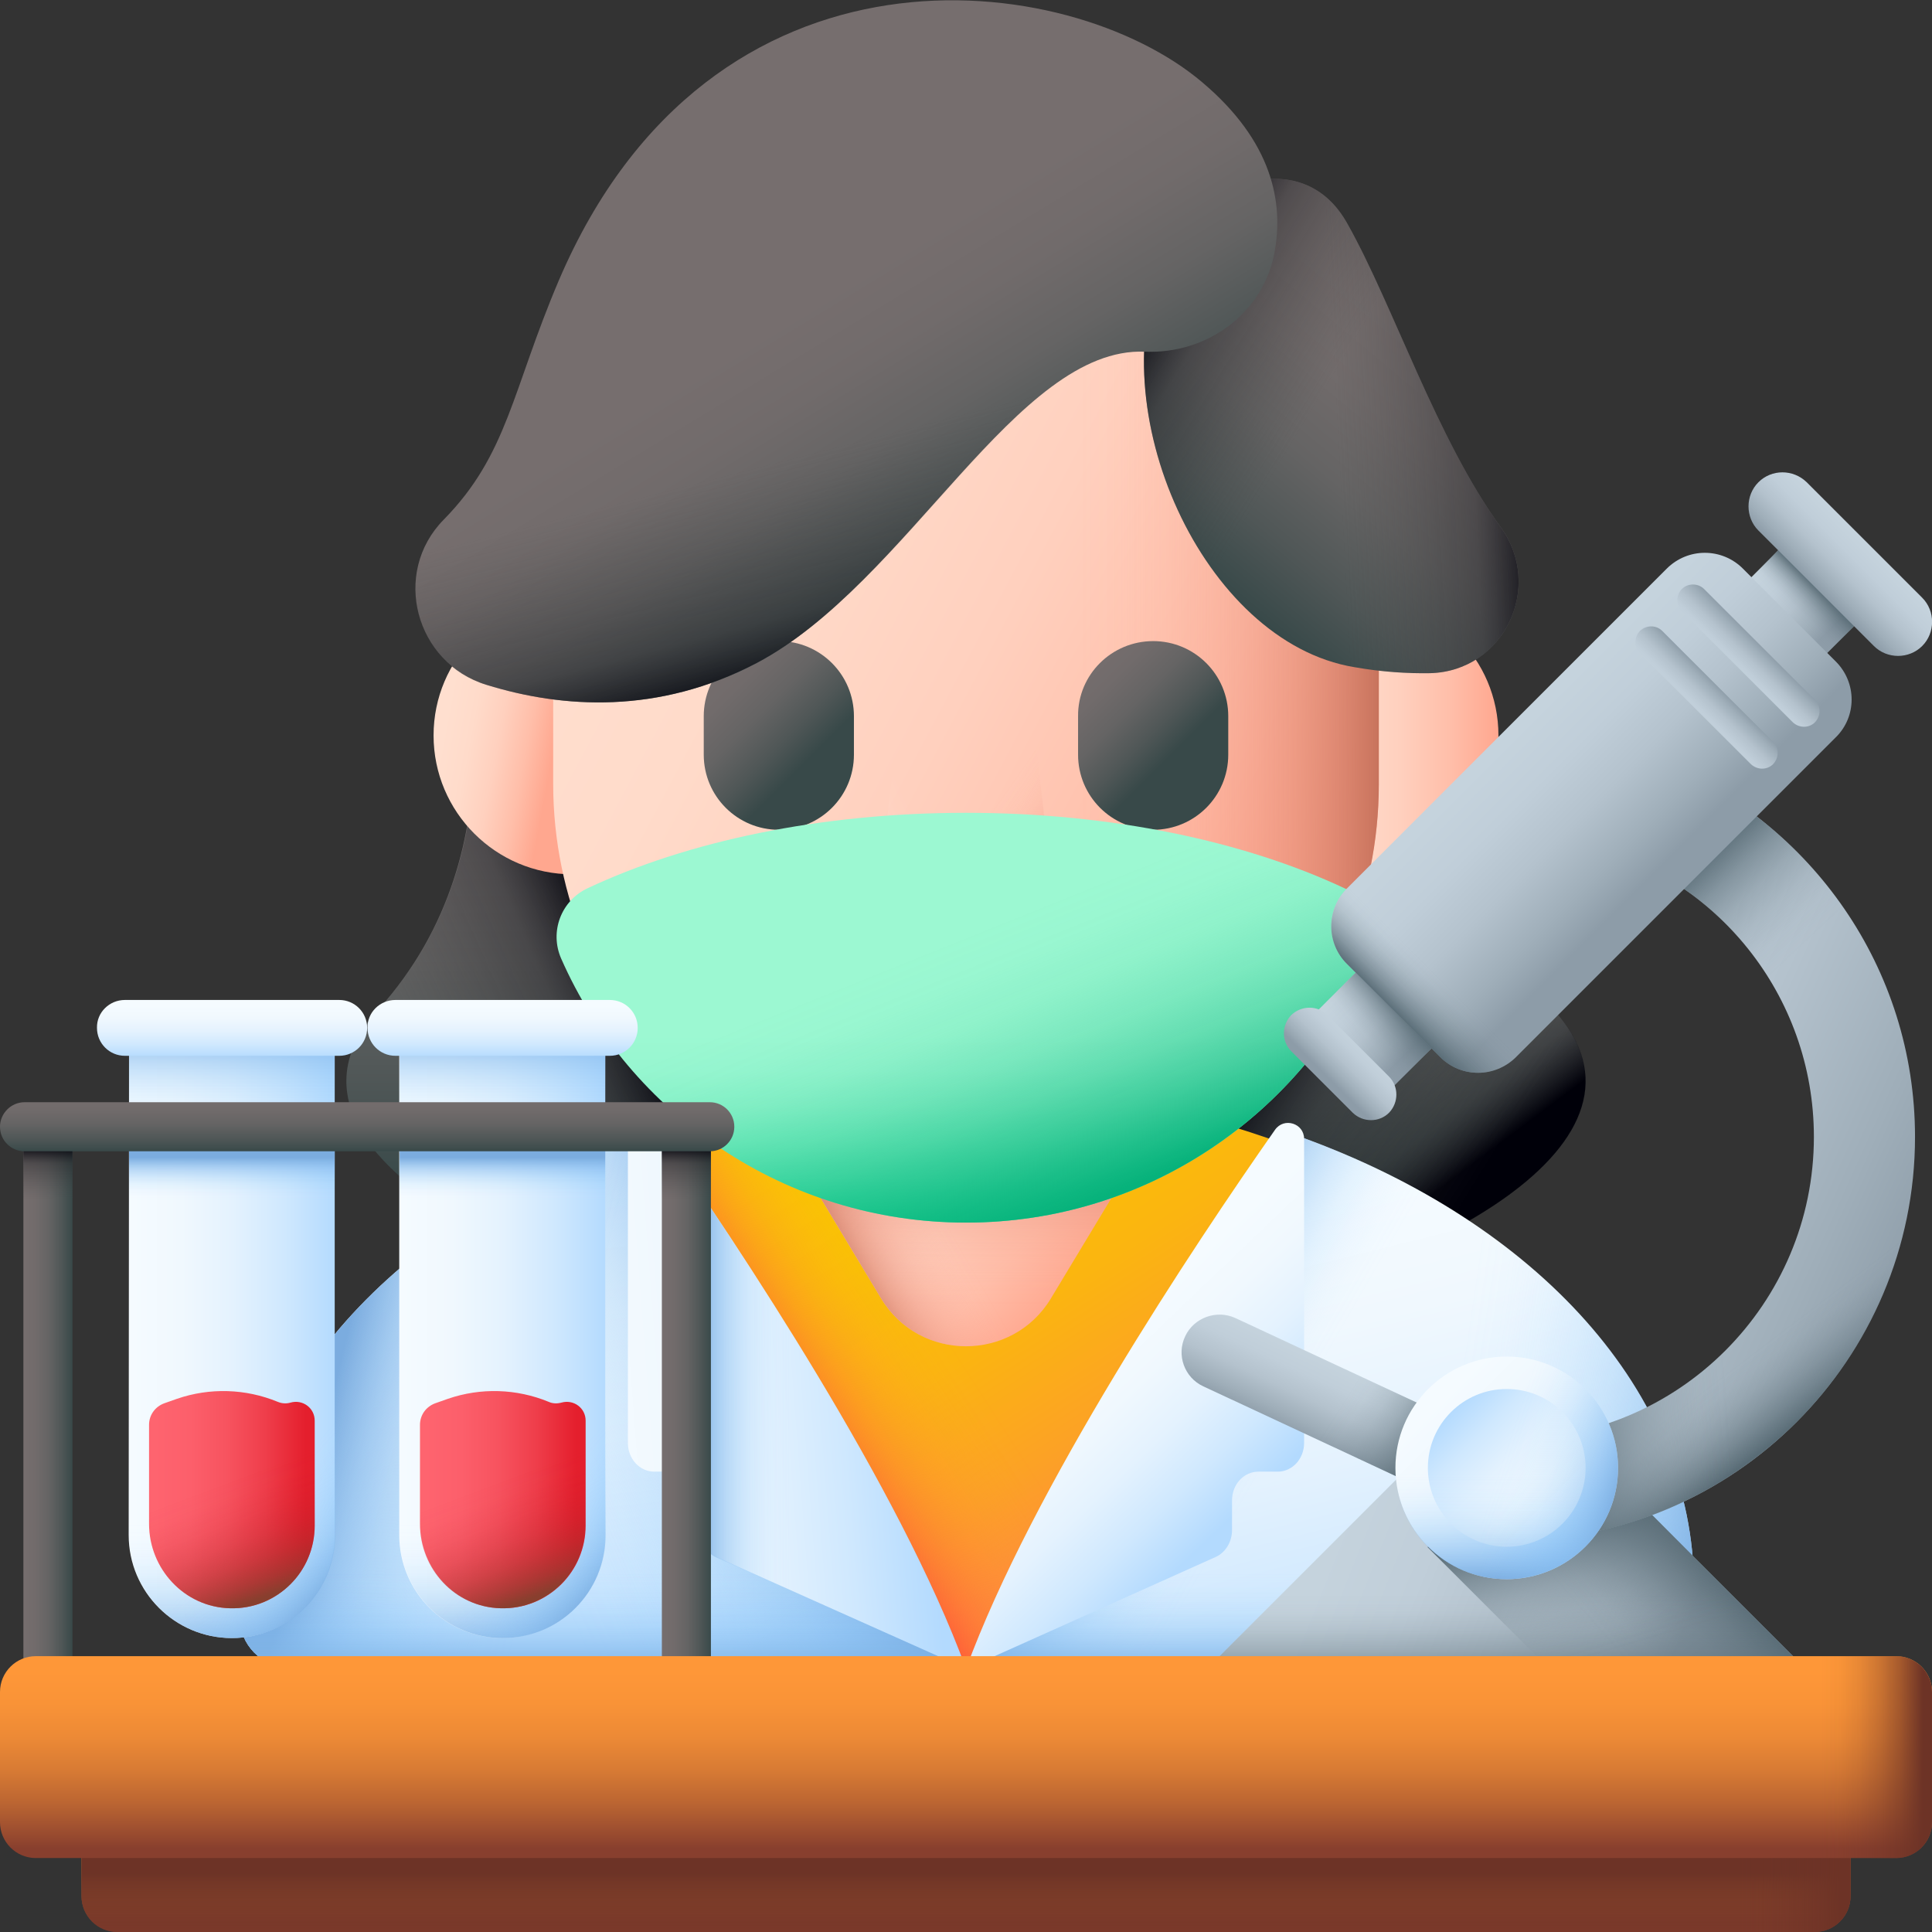
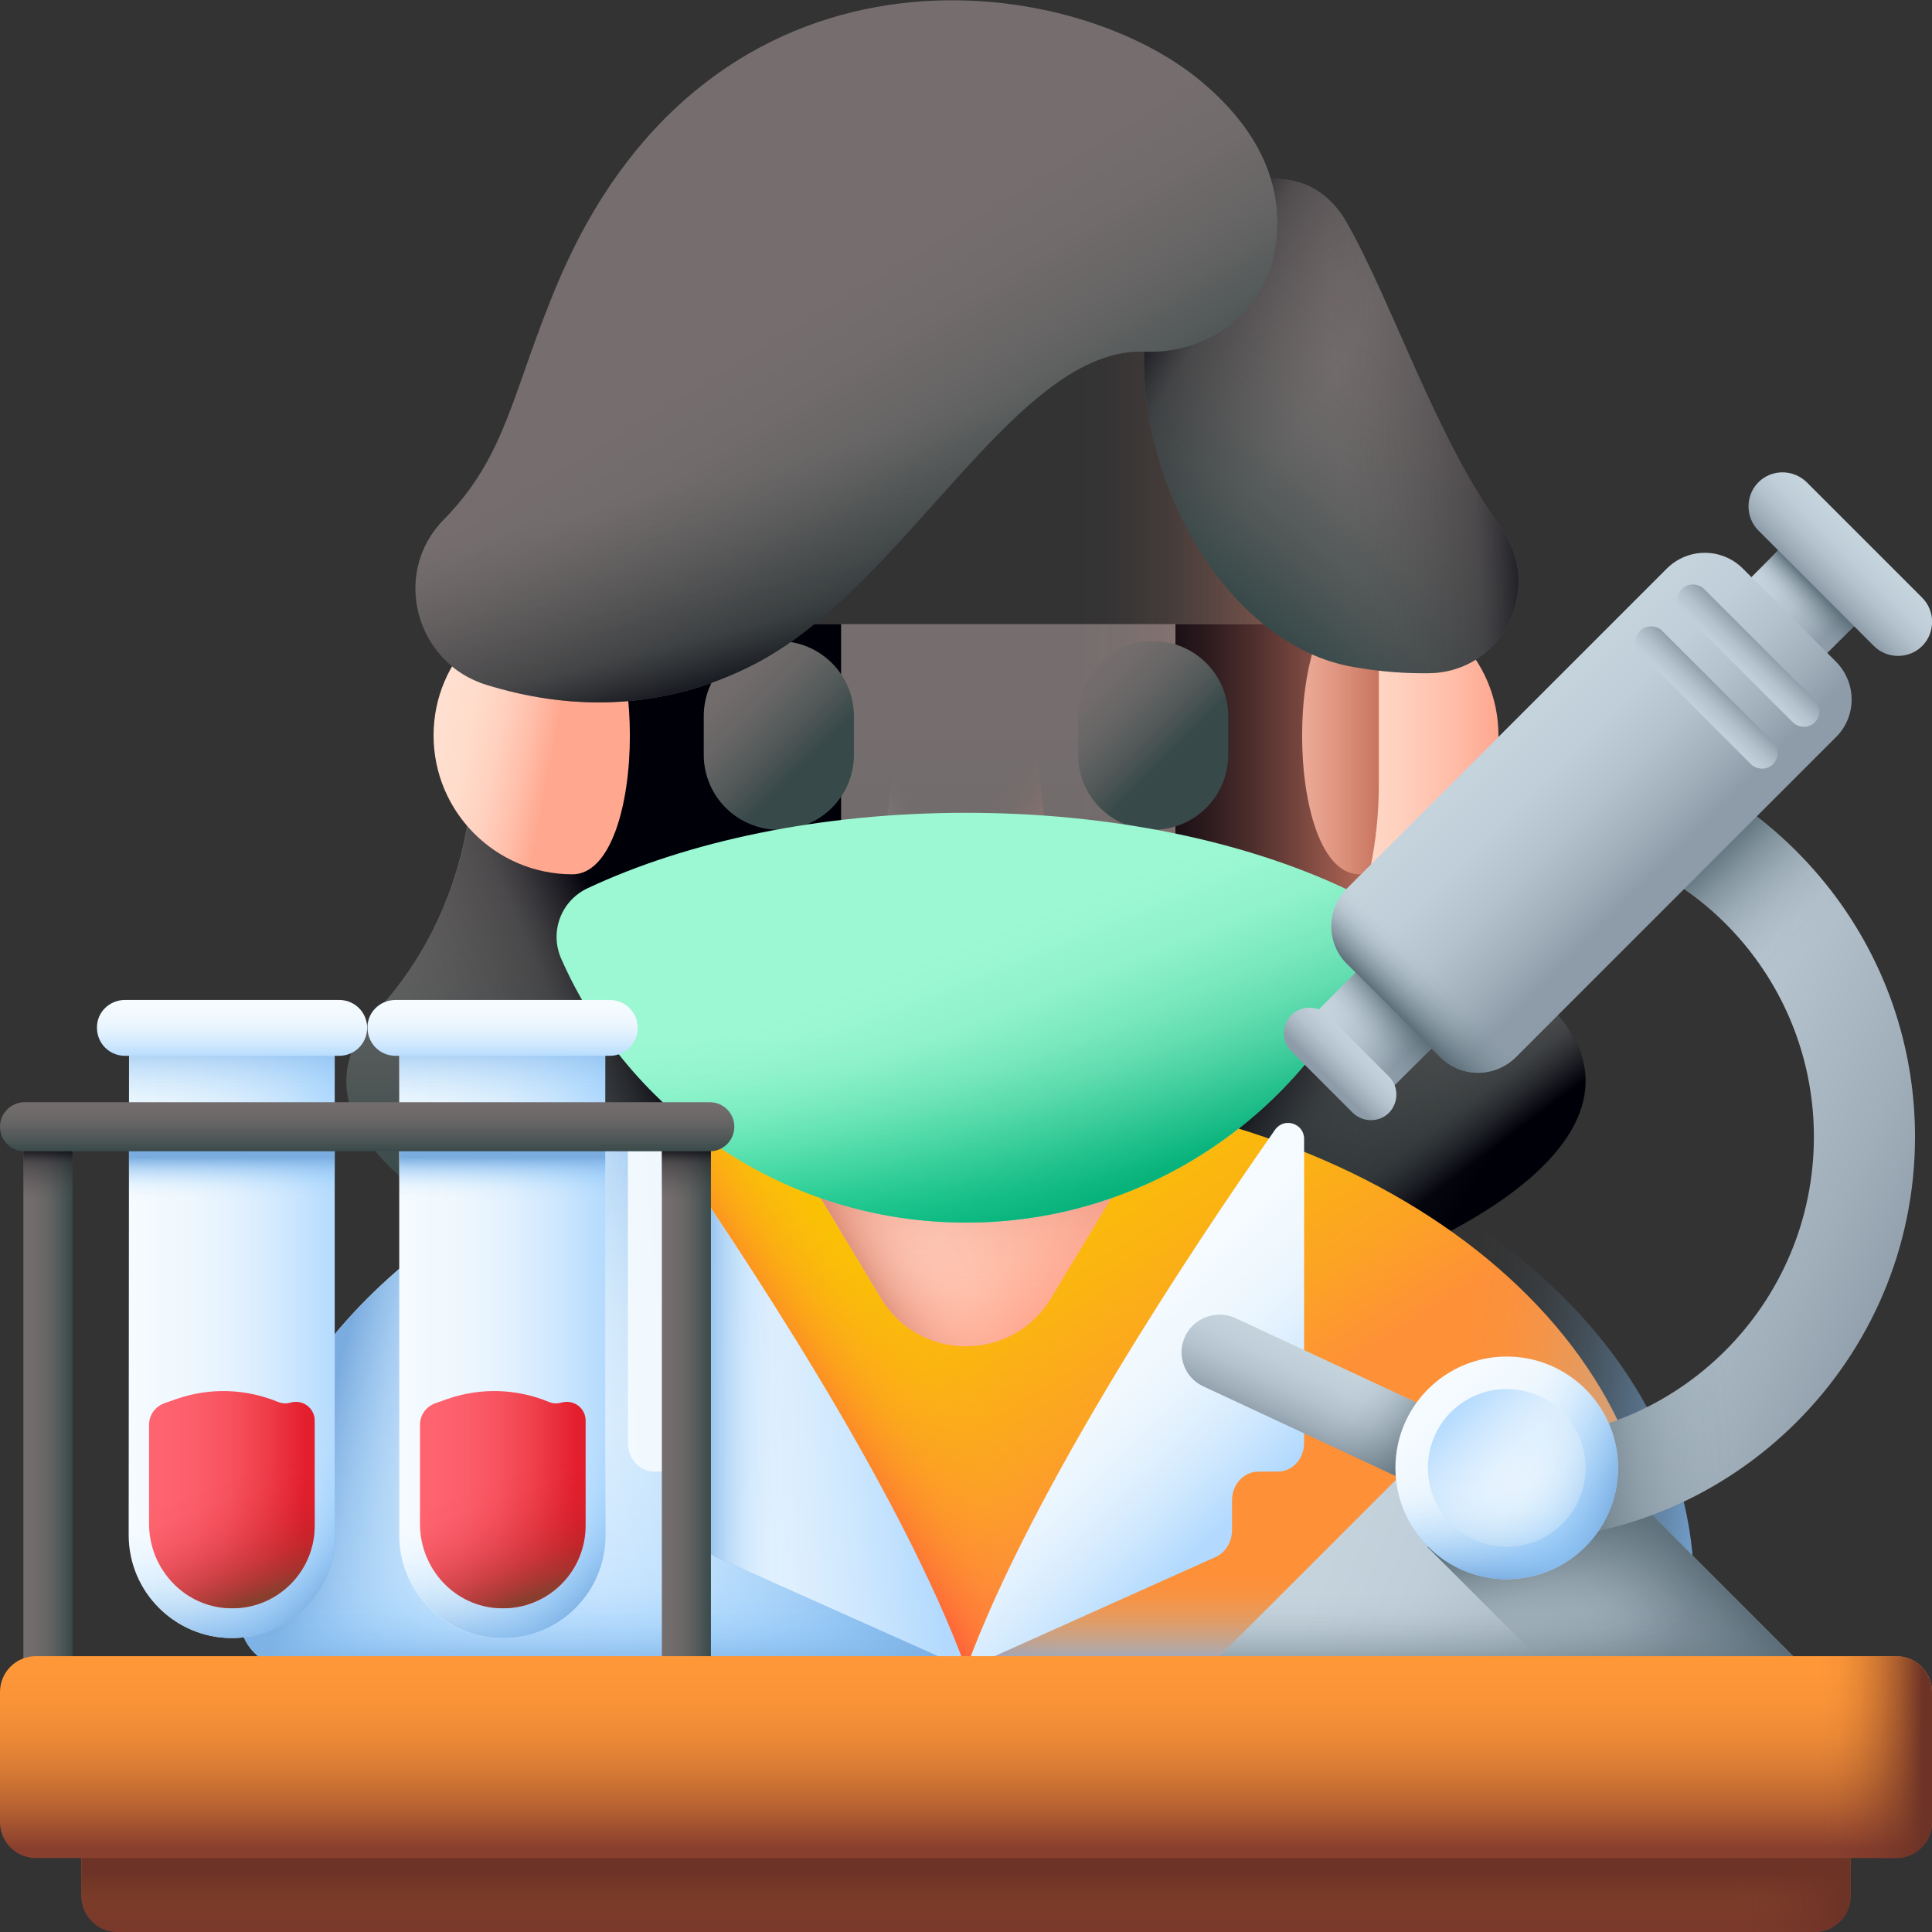
<svg xmlns="http://www.w3.org/2000/svg" xmlns:xlink="http://www.w3.org/1999/xlink" version="1.1" width="512" height="512" x="0" y="0" viewBox="0 0 512 512" style="enable-background:new 0 0 512 512" xml:space="preserve" class="">
  <rect x="0" y="0" width="512" height="512" fill="#333333" stroke="none" />
  <g>
    <linearGradient id="a">
      <stop offset="0" stop-color="#766e6e" />
      <stop offset=".249" stop-color="#716b6b" />
      <stop offset=".508" stop-color="#656464" />
      <stop offset=".769" stop-color="#505757" />
      <stop offset="1" stop-color="#384949" />
    </linearGradient>
    <linearGradient xlink:href="#a" id="m" x1="256" x2="256" y1="323.413" y2="199.316" gradientTransform="matrix(1 0 0 -1 0 514)" gradientUnits="userSpaceOnUse" />
    <linearGradient id="b">
      <stop offset="0" stop-color="#464646" stop-opacity="0" />
      <stop offset=".673" stop-color="#252529" stop-opacity=".463" />
      <stop offset="1" stop-color="#000009" />
    </linearGradient>
    <linearGradient xlink:href="#b" id="n" x1="108.152" x2="168.332" y1="226.097" y2="252.688" gradientTransform="matrix(1 0 0 -1 0 514)" gradientUnits="userSpaceOnUse" />
    <linearGradient xlink:href="#b" id="o" x1="364.334" x2="389.526" y1="238.492" y2="204.903" gradientTransform="matrix(1 0 0 -1 0 514)" gradientUnits="userSpaceOnUse" />
    <linearGradient xlink:href="#b" id="p" x1="405.174" x2="346.394" y1="222.625" y2="259.013" gradientTransform="matrix(1 0 0 -1 0 514)" gradientUnits="userSpaceOnUse" />
    <linearGradient id="q" x1="195.464" x2="264.042" y1="197.755" y2="91.131" gradientTransform="matrix(1 0 0 -1 0 514)" gradientUnits="userSpaceOnUse">
      <stop offset="0" stop-color="#fac600" />
      <stop offset=".263" stop-color="#fac104" />
      <stop offset=".535" stop-color="#fbb510" />
      <stop offset=".81" stop-color="#fca225" />
      <stop offset="1" stop-color="#fe9038" />
    </linearGradient>
    <linearGradient id="r" x1="272.362" x2="232.906" y1="127.089" y2="101.724" gradientTransform="matrix(1 0 0 -1 0 514)" gradientUnits="userSpaceOnUse">
      <stop offset="0" stop-color="#fe9738" stop-opacity="0" />
      <stop offset=".121" stop-color="#fe9538" stop-opacity=".016" />
      <stop offset=".246" stop-color="#fe9238" stop-opacity=".065" />
      <stop offset=".373" stop-color="#fe8c38" stop-opacity=".147" />
      <stop offset=".502" stop-color="#fe8438" stop-opacity=".262" />
      <stop offset=".632" stop-color="#fe7938" stop-opacity=".41" />
      <stop offset=".762" stop-color="#fe6c38" stop-opacity=".59" />
      <stop offset=".892" stop-color="#fe5d38" stop-opacity=".8" />
      <stop offset="1" stop-color="#fe4f38" />
    </linearGradient>
    <linearGradient id="c">
      <stop offset="0" stop-color="#f5fbff" />
      <stop offset=".241" stop-color="#f0f8fe" />
      <stop offset=".492" stop-color="#e4f2fe" />
      <stop offset=".746" stop-color="#cfe8fe" />
      <stop offset="1" stop-color="#b3dafe" />
    </linearGradient>
    <linearGradient xlink:href="#c" id="s" x1="147.32" x2="161.093" y1="198" y2="65.129" gradientTransform="matrix(1 0 0 -1 0 514)" gradientUnits="userSpaceOnUse" />
    <linearGradient id="d">
      <stop offset="0" stop-color="#8ac9fe" stop-opacity="0" />
      <stop offset=".129" stop-color="#89c8fd" stop-opacity=".019" />
      <stop offset=".263" stop-color="#88c6fb" stop-opacity=".075" />
      <stop offset=".399" stop-color="#87c4f8" stop-opacity=".168" />
      <stop offset=".536" stop-color="#85c0f4" stop-opacity=".298" />
      <stop offset=".675" stop-color="#83bbef" stop-opacity=".466" />
      <stop offset=".815" stop-color="#7fb5e9" stop-opacity=".672" />
      <stop offset=".953" stop-color="#7caee1" stop-opacity=".911" />
      <stop offset="1" stop-color="#7bacdf" />
    </linearGradient>
    <linearGradient xlink:href="#d" id="t" x1="139.408" x2="216.377" y1="110.894" y2="144.541" gradientTransform="matrix(1 0 0 -1 0 514)" gradientUnits="userSpaceOnUse" />
    <linearGradient xlink:href="#d" id="u" x1="150.238" x2="89.407" y1="135.016" y2="149.749" gradientTransform="matrix(1 0 0 -1 0 514)" gradientUnits="userSpaceOnUse" />
    <linearGradient xlink:href="#d" id="v" x1="159.539" x2="159.539" y1="97.162" y2="70.748" gradientTransform="matrix(1 0 0 -1 0 514)" gradientUnits="userSpaceOnUse" />
    <linearGradient xlink:href="#c" id="w" x1="157.315" x2="244.821" y1="139.793" y2="146.492" gradientTransform="matrix(1 0 0 -1 0 514)" gradientUnits="userSpaceOnUse" />
    <linearGradient xlink:href="#d" id="x" x1="209.396" x2="184.665" y1="137.51" y2="137.51" gradientTransform="matrix(1 0 0 -1 0 514)" gradientUnits="userSpaceOnUse" />
    <linearGradient xlink:href="#c" id="y" x1="327.247" x2="360.895" y1="191.12" y2="54.006" gradientTransform="matrix(1 0 0 -1 0 514)" gradientUnits="userSpaceOnUse" />
    <linearGradient xlink:href="#d" id="z" x1="383.54" x2="457.144" y1="129.743" y2="118.807" gradientTransform="matrix(1 0 0 -1 0 514)" gradientUnits="userSpaceOnUse" />
    <linearGradient xlink:href="#d" id="A" x1="334.591" x2="294.665" y1="124.46" y2="147.476" gradientTransform="matrix(1 0 0 -1 0 514)" gradientUnits="userSpaceOnUse" />
    <linearGradient xlink:href="#d" id="B" x1="352.462" x2="352.462" y1="97.162" y2="70.748" gradientTransform="matrix(1 0 0 -1 0 514)" gradientUnits="userSpaceOnUse" />
    <linearGradient xlink:href="#c" id="C" x1="289.528" x2="328.488" y1="154.591" y2="113.818" gradientTransform="matrix(1 0 0 -1 0 514)" gradientUnits="userSpaceOnUse" />
    <linearGradient id="e">
      <stop offset="0" stop-color="#ffdfcf" />
      <stop offset=".245" stop-color="#ffdbca" />
      <stop offset=".499" stop-color="#ffd0be" />
      <stop offset=".757" stop-color="#ffbea9" />
      <stop offset="1" stop-color="#ffa78f" />
    </linearGradient>
    <linearGradient xlink:href="#e" id="D" x1="239.805" x2="291.061" y1="228.594" y2="179.265" gradientTransform="matrix(1 0 0 -1 0 514)" gradientUnits="userSpaceOnUse" />
    <linearGradient id="f">
      <stop offset="0" stop-color="#f89580" stop-opacity="0" />
      <stop offset=".138" stop-color="#f6947f" stop-opacity=".021" />
      <stop offset=".28" stop-color="#f3917c" stop-opacity=".084" />
      <stop offset=".425" stop-color="#ee8e78" stop-opacity=".19" />
      <stop offset=".572" stop-color="#e68873" stop-opacity=".337" />
      <stop offset=".72" stop-color="#dd826b" stop-opacity=".528" />
      <stop offset=".866" stop-color="#d17963" stop-opacity=".757" />
      <stop offset="1" stop-color="#c5715a" />
    </linearGradient>
    <linearGradient xlink:href="#f" id="E" x1="256" x2="256" y1="167.867" y2="211.492" gradientTransform="matrix(1 0 0 -1 0 514)" gradientUnits="userSpaceOnUse" />
    <linearGradient xlink:href="#f" id="F" x1="245.619" x2="218.846" y1="199.343" y2="183.843" gradientTransform="matrix(1 0 0 -1 0 514)" gradientUnits="userSpaceOnUse" />
    <linearGradient xlink:href="#e" id="G" x1="345.121" x2="397.122" y1="319.071" y2="319.071" gradientTransform="matrix(1 0 0 -1 0 514)" gradientUnits="userSpaceOnUse" />
    <linearGradient xlink:href="#e" id="H" x1="118.384" x2="147.594" y1="325.078" y2="319.58" gradientTransform="matrix(1 0 0 -1 0 514)" gradientUnits="userSpaceOnUse" />
    <linearGradient xlink:href="#e" id="I" x1="153.267" x2="360.142" y1="388.457" y2="279.177" gradientTransform="matrix(1 0 0 -1 0 514)" gradientUnits="userSpaceOnUse" />
    <linearGradient xlink:href="#f" id="J" x1="256" x2="256" y1="276.622" y2="196.175" gradientTransform="matrix(1 0 0 -1 0 514)" gradientUnits="userSpaceOnUse" />
    <linearGradient xlink:href="#f" id="K" x1="285.931" x2="366.532" y1="334.189" y2="334.189" gradientTransform="matrix(1 0 0 -1 0 514)" gradientUnits="userSpaceOnUse" />
    <linearGradient xlink:href="#f" id="L" x1="257.519" x2="282.948" y1="291.908" y2="274.039" gradientTransform="matrix(1 0 0 -1 0 514)" gradientUnits="userSpaceOnUse" />
    <linearGradient xlink:href="#f" id="M" x1="256" x2="256" y1="273.48" y2="258.332" gradientTransform="matrix(1 0 0 -1 0 514)" gradientUnits="userSpaceOnUse" />
    <linearGradient id="N" x1="247.213" x2="221.325" y1="288.381" y2="276.468" gradientTransform="matrix(1 0 0 -1 0 514)" gradientUnits="userSpaceOnUse">
      <stop offset="0" stop-color="#fff" stop-opacity="0" />
      <stop offset=".12" stop-color="#fff" stop-opacity=".016" />
      <stop offset=".245" stop-color="#fff" stop-opacity=".065" />
      <stop offset=".372" stop-color="#fff" stop-opacity=".147" />
      <stop offset=".501" stop-color="#fff" stop-opacity=".261" />
      <stop offset=".63" stop-color="#fff" stop-opacity=".408" />
      <stop offset=".761" stop-color="#fff" stop-opacity=".588" />
      <stop offset=".89" stop-color="#fff" stop-opacity=".797" />
      <stop offset="1" stop-color="#fff" />
    </linearGradient>
    <linearGradient xlink:href="#a" id="O" x1="188.125" x2="213.487" y1="337.39" y2="312.029" gradientTransform="matrix(1 0 0 -1 0 514)" gradientUnits="userSpaceOnUse" />
    <linearGradient xlink:href="#a" id="P" x1="286.89" x2="310.539" y1="337.736" y2="314.088" gradientTransform="matrix(1 0 0 -1 0 514)" gradientUnits="userSpaceOnUse" />
    <linearGradient id="Q" x1="256" x2="256" y1="239.917" y2="183.88" gradientTransform="matrix(1 0 0 -1 0 514)" gradientUnits="userSpaceOnUse">
      <stop offset="0" stop-color="#9cf8d2" />
      <stop offset=".163" stop-color="#97f6d0" />
      <stop offset=".332" stop-color="#8bf3ca" />
      <stop offset=".503" stop-color="#76eec0" />
      <stop offset=".676" stop-color="#59e6b3" />
      <stop offset=".849" stop-color="#34dca1" />
      <stop offset="1" stop-color="#0ed290" />
    </linearGradient>
    <linearGradient id="R" x1="255.763" x2="284.885" y1="266.25" y2="193.915" gradientTransform="matrix(1 0 0 -1 0 514)" gradientUnits="userSpaceOnUse">
      <stop offset="0" stop-color="#07b27b" stop-opacity="0" />
      <stop offset=".145" stop-color="#07b27b" stop-opacity=".023" />
      <stop offset=".295" stop-color="#07b27b" stop-opacity=".093" />
      <stop offset=".448" stop-color="#07b27b" stop-opacity=".21" />
      <stop offset=".602" stop-color="#07b27b" stop-opacity=".373" />
      <stop offset=".758" stop-color="#07b27b" stop-opacity=".584" />
      <stop offset=".913" stop-color="#07b27b" stop-opacity=".837" />
      <stop offset="1" stop-color="#07b27b" />
    </linearGradient>
    <linearGradient xlink:href="#a" id="S" x1="375.857" x2="322.31" y1="423.575" y2="359.46" gradientTransform="matrix(1 0 0 -1 0 514)" gradientUnits="userSpaceOnUse" />
    <linearGradient xlink:href="#b" id="T" x1="346.552" x2="300.99" y1="402.806" y2="430.519" gradientTransform="matrix(1 0 0 -1 0 514)" gradientUnits="userSpaceOnUse" />
    <linearGradient xlink:href="#b" id="U" x1="354.056" x2="407.133" y1="400.793" y2="403.611" gradientTransform="matrix(1 0 0 -1 0 514)" gradientUnits="userSpaceOnUse" />
    <linearGradient xlink:href="#a" id="V" x1="210.676" x2="253.554" y1="430.89" y2="360.422" gradientTransform="matrix(1 0 0 -1 0 514)" gradientUnits="userSpaceOnUse" />
    <linearGradient xlink:href="#b" id="W" x1="222.865" x2="237.896" y1="396.263" y2="338.019" gradientTransform="matrix(1 0 0 -1 0 514)" gradientUnits="userSpaceOnUse" />
    <linearGradient id="g">
      <stop offset="0" stop-color="#fe9738" />
      <stop offset=".179" stop-color="#f99337" />
      <stop offset=".365" stop-color="#ed8a36" />
      <stop offset=".553" stop-color="#d87b34" />
      <stop offset=".744" stop-color="#bb6532" />
      <stop offset=".934" stop-color="#96492f" />
      <stop offset="1" stop-color="#883f2e" />
    </linearGradient>
    <linearGradient xlink:href="#g" id="X" x1="256" x2="256" y1="51.429" y2="4.547" gradientTransform="matrix(1 0 0 -1 0 514)" gradientUnits="userSpaceOnUse" />
    <linearGradient id="h">
      <stop offset="0" stop-color="#6d3326" stop-opacity="0" />
      <stop offset=".186" stop-color="#6d3326" stop-opacity=".038" />
      <stop offset=".38" stop-color="#6d3326" stop-opacity=".152" />
      <stop offset=".576" stop-color="#6d3326" stop-opacity=".343" />
      <stop offset=".775" stop-color="#6d3326" stop-opacity=".609" />
      <stop offset=".973" stop-color="#6d3326" stop-opacity=".949" />
      <stop offset="1" stop-color="#6d3326" />
    </linearGradient>
    <linearGradient xlink:href="#h" id="Y" x1="256" x2="256" y1="-31.495" y2="17.502" gradientTransform="matrix(1 0 0 -1 0 514)" gradientUnits="userSpaceOnUse" />
    <linearGradient xlink:href="#h" id="Z" x1="460.983" x2="487.888" y1="28.765" y2="28.765" gradientTransform="matrix(1 0 0 -1 0 514)" gradientUnits="userSpaceOnUse" />
    <linearGradient xlink:href="#c" id="aa" x1="35.007" x2="89.295" y1="160.317" y2="160.317" gradientTransform="matrix(1 0 0 -1 0 514)" gradientUnits="userSpaceOnUse" />
    <linearGradient xlink:href="#d" id="ab" x1="61.478" x2="61.478" y1="213.166" y2="241.309" gradientTransform="matrix(1 0 0 -1 0 514)" gradientUnits="userSpaceOnUse" />
    <linearGradient xlink:href="#d" id="ac" x1="61.478" x2="61.478" y1="110.392" y2="75.608" gradientTransform="matrix(1 0 0 -1 0 514)" gradientUnits="userSpaceOnUse" />
    <linearGradient xlink:href="#d" id="ad" x1="71.774" x2="93.995" y1="118.487" y2="98.696" gradientTransform="matrix(1 0 0 -1 0 514)" gradientUnits="userSpaceOnUse" />
    <linearGradient xlink:href="#c" id="ae" x1="61.478" x2="61.478" y1="247.54" y2="233.582" gradientTransform="matrix(1 0 0 -1 0 514)" gradientUnits="userSpaceOnUse" />
    <linearGradient id="i">
      <stop offset="0" stop-color="#fe646f" />
      <stop offset=".236" stop-color="#fc5f6b" />
      <stop offset=".48" stop-color="#f7535f" />
      <stop offset=".729" stop-color="#ef3e4b" />
      <stop offset=".979" stop-color="#e5212f" />
      <stop offset="1" stop-color="#e41f2d" />
    </linearGradient>
    <linearGradient xlink:href="#i" id="af" x1="40.997" x2="81.113" y1="116.538" y2="116.538" gradientTransform="matrix(1 0 0 -1 0 514)" gradientUnits="userSpaceOnUse" />
    <linearGradient id="j">
      <stop offset="0" stop-color="#c41926" stop-opacity="0" />
      <stop offset=".166" stop-color="#c21a26" stop-opacity=".031" />
      <stop offset=".339" stop-color="#bc1d26" stop-opacity=".122" />
      <stop offset=".514" stop-color="#b32328" stop-opacity=".275" />
      <stop offset=".692" stop-color="#a62b29" stop-opacity=".488" />
      <stop offset=".869" stop-color="#96352c" stop-opacity=".76" />
      <stop offset="1" stop-color="#883f2e" />
    </linearGradient>
    <linearGradient xlink:href="#j" id="ag" x1="60.584" x2="72.042" y1="122.078" y2="91.61" gradientTransform="matrix(1 0 0 -1 0 514)" gradientUnits="userSpaceOnUse" />
    <linearGradient xlink:href="#c" id="ah" x1="106.715" x2="161.003" y1="160.317" y2="160.317" gradientTransform="matrix(1 0 0 -1 0 514)" gradientUnits="userSpaceOnUse" />
    <linearGradient xlink:href="#d" id="ai" x1="133.186" x2="133.186" y1="213.166" y2="241.309" gradientTransform="matrix(1 0 0 -1 0 514)" gradientUnits="userSpaceOnUse" />
    <linearGradient xlink:href="#d" id="aj" x1="61.478" x2="61.478" y1="195.803" y2="207.272" gradientTransform="matrix(1 0 0 -1 0 514)" gradientUnits="userSpaceOnUse" />
    <linearGradient xlink:href="#d" id="ak" x1="133.186" x2="133.186" y1="195.803" y2="207.272" gradientTransform="matrix(1 0 0 -1 0 514)" gradientUnits="userSpaceOnUse" />
    <linearGradient xlink:href="#d" id="al" x1="133.186" x2="133.186" y1="110.392" y2="75.608" gradientTransform="matrix(1 0 0 -1 0 514)" gradientUnits="userSpaceOnUse" />
    <linearGradient xlink:href="#d" id="am" x1="143.481" x2="165.703" y1="118.487" y2="98.696" gradientTransform="matrix(1 0 0 -1 0 514)" gradientUnits="userSpaceOnUse" />
    <linearGradient xlink:href="#c" id="an" x1="133.186" x2="133.186" y1="247.54" y2="233.582" gradientTransform="matrix(1 0 0 -1 0 514)" gradientUnits="userSpaceOnUse" />
    <linearGradient xlink:href="#i" id="ao" x1="112.705" x2="152.821" y1="116.538" y2="116.538" gradientTransform="matrix(1 0 0 -1 0 514)" gradientUnits="userSpaceOnUse" />
    <linearGradient xlink:href="#j" id="ap" x1="132.292" x2="143.75" y1="122.078" y2="91.61" gradientTransform="matrix(1 0 0 -1 0 514)" gradientUnits="userSpaceOnUse" />
    <linearGradient xlink:href="#a" id="aq" x1="6.192" x2="19.236" y1="142.995" y2="142.995" gradientTransform="matrix(1 0 0 -1 0 514)" gradientUnits="userSpaceOnUse" />
    <linearGradient xlink:href="#a" id="ar" x1="175.43" x2="188.474" y1="142.995" y2="142.995" gradientTransform="matrix(1 0 0 -1 0 514)" gradientUnits="userSpaceOnUse" />
    <linearGradient xlink:href="#b" id="as" x1="12.714" x2="12.714" y1="196.113" y2="210.425" gradientTransform="matrix(1 0 0 -1 0 514)" gradientUnits="userSpaceOnUse" />
    <linearGradient xlink:href="#b" id="at" x1="181.952" x2="181.952" y1="196.113" y2="210.425" gradientTransform="matrix(1 0 0 -1 0 514)" gradientUnits="userSpaceOnUse" />
    <linearGradient xlink:href="#a" id="au" x1="97.332" x2="97.332" y1="223.7" y2="208.818" gradientTransform="matrix(1 0 0 -1 0 514)" gradientUnits="userSpaceOnUse" />
    <linearGradient id="k">
      <stop offset="0" stop-color="#c5d3dd" />
      <stop offset=".263" stop-color="#c0ced9" />
      <stop offset=".535" stop-color="#b4c2cd" />
      <stop offset=".81" stop-color="#9faeb9" />
      <stop offset="1" stop-color="#8d9ca8" />
    </linearGradient>
    <linearGradient xlink:href="#k" id="av" x1="352.366" x2="440.69" y1="103.671" y2="68.112" gradientTransform="matrix(1 0 0 -1 0 514)" gradientUnits="userSpaceOnUse" />
    <linearGradient id="l">
      <stop offset="0" stop-color="#596c76" stop-opacity="0" />
      <stop offset=".179" stop-color="#596c76" stop-opacity=".035" />
      <stop offset=".365" stop-color="#596c76" stop-opacity=".141" />
      <stop offset=".553" stop-color="#596c76" stop-opacity=".316" />
      <stop offset=".744" stop-color="#596c76" stop-opacity=".563" />
      <stop offset=".934" stop-color="#596c76" stop-opacity=".876" />
      <stop offset="1" stop-color="#596c76" />
    </linearGradient>
    <linearGradient xlink:href="#l" id="aw" x1="420.51" x2="446.51" y1="85.352" y2="108.294" gradientTransform="matrix(1 0 0 -1 0 514)" gradientUnits="userSpaceOnUse" />
    <linearGradient xlink:href="#l" id="ax" x1="399.262" x2="399.262" y1="91.426" y2="65.762" gradientTransform="matrix(1 0 0 -1 0 514)" gradientUnits="userSpaceOnUse" />
    <linearGradient xlink:href="#l" id="ay" x1="434.577" x2="423.871" y1="78.657" y2="114.598" gradientTransform="matrix(1 0 0 -1 0 514)" gradientUnits="userSpaceOnUse" />
    <linearGradient xlink:href="#k" id="az" x1="375.971" x2="507.016" y1="229.068" y2="169.867" gradientTransform="matrix(1 0 0 -1 0 514)" gradientUnits="userSpaceOnUse" />
    <linearGradient xlink:href="#l" id="aA" x1="468.375" x2="481.757" y1="158.481" y2="140.893" gradientTransform="matrix(1 0 0 -1 0 514)" gradientUnits="userSpaceOnUse" />
    <linearGradient xlink:href="#l" id="aB" x1="457.824" x2="413.089" y1="144.305" y2="140.863" gradientTransform="matrix(1 0 0 -1 0 514)" gradientUnits="userSpaceOnUse" />
    <linearGradient xlink:href="#l" id="aC" x1="470.778" x2="446.307" y1="256.682" y2="282.682" gradientTransform="matrix(1 0 0 -1 0 514)" gradientUnits="userSpaceOnUse" />
    <linearGradient xlink:href="#k" id="aD" x1="416.094" x2="439.661" y1="427.664" y2="427.664" gradientTransform="scale(1 -1) rotate(-45 -350.805 115.246)" gradientUnits="userSpaceOnUse" />
    <linearGradient xlink:href="#l" id="aE" x1="429.271" x2="429.271" y1="502.935" y2="512.24" gradientTransform="scale(1 -1) rotate(-45 -350.805 115.246)" gradientUnits="userSpaceOnUse" />
    <linearGradient xlink:href="#l" id="aF" x1="428.452" x2="429.54" y1="341.151" y2="355.516" gradientTransform="scale(1 -1) rotate(-45 -350.805 115.246)" gradientUnits="userSpaceOnUse" />
    <linearGradient xlink:href="#k" id="aG" x1="399.962" x2="452.381" y1="427.664" y2="427.664" gradientTransform="scale(1 -1) rotate(-45 -350.805 115.246)" gradientUnits="userSpaceOnUse" />
    <linearGradient xlink:href="#k" id="aH" x1="429.271" x2="429.271" y1="529.054" y2="511.929" gradientTransform="scale(1 -1) rotate(-45 -350.805 115.246)" gradientUnits="userSpaceOnUse" />
    <linearGradient xlink:href="#k" id="aI" x1="429.271" x2="429.271" y1="341.36" y2="328.736" gradientTransform="scale(1 -1) rotate(-45 -350.805 115.246)" gradientUnits="userSpaceOnUse" />
    <linearGradient xlink:href="#l" id="aJ" x1="429.271" x2="429.271" y1="368.277" y2="353.406" gradientTransform="scale(1 -1) rotate(-45 -350.805 115.246)" gradientUnits="userSpaceOnUse" />
    <linearGradient xlink:href="#k" id="aK" x1="429.271" x2="429.271" y1="480.589" y2="491.037" gradientTransform="scale(1 -1) rotate(-45 -350.805 115.246)" gradientUnits="userSpaceOnUse" />
    <linearGradient xlink:href="#k" id="aL" x1="429.271" x2="429.271" y1="464.918" y2="475.365" gradientTransform="scale(1 -1) rotate(-45 -350.805 115.246)" gradientUnits="userSpaceOnUse" />
    <linearGradient xlink:href="#k" id="aM" x1="418.887" x2="418.887" y1="197.688" y2="176.221" gradientTransform="scale(1 -1) rotate(-25.03 -880.635 30.799)" gradientUnits="userSpaceOnUse" />
    <linearGradient xlink:href="#l" id="aN" x1="355.452" x2="376.864" y1="141.865" y2="128.1" gradientTransform="matrix(1 0 0 -1 0 514)" gradientUnits="userSpaceOnUse" />
    <linearGradient xlink:href="#c" id="aO" x1="381.508" x2="418.208" y1="142.704" y2="106.005" gradientTransform="matrix(1 0 0 -1 0 514)" gradientUnits="userSpaceOnUse" />
    <linearGradient xlink:href="#c" id="aP" x1="412.385" x2="384.086" y1="111.828" y2="140.127" gradientTransform="matrix(1 0 0 -1 0 514)" gradientUnits="userSpaceOnUse" />
    <linearGradient xlink:href="#d" id="aQ" x1="399.262" x2="399.262" y1="123.885" y2="94.935" gradientTransform="matrix(1 0 0 -1 0 514)" gradientUnits="userSpaceOnUse" />
    <linearGradient xlink:href="#d" id="aR" x1="397.399" x2="429.228" y1="125.634" y2="115.025" gradientTransform="matrix(1 0 0 -1 0 514)" gradientUnits="userSpaceOnUse" />
    <linearGradient xlink:href="#g" id="aS" x1="256" x2="256" y1="71.019" y2="24.137" gradientTransform="matrix(1 0 0 -1 0 514)" gradientUnits="userSpaceOnUse" />
    <linearGradient xlink:href="#h" id="aT" x1="482.584" x2="509.489" y1="48.355" y2="48.355" gradientTransform="matrix(1 0 0 -1 0 514)" gradientUnits="userSpaceOnUse" />
    <path fill="url(#m)" d="M411.8 267.7c-39.9-44-21-102.3-21-102.3H121.1s18.9 58.3-21 102.3 72.4 88.4 155.8 88.4 195.8-44.5 155.9-88.4z" opacity="1" data-original="url(#m)" />
    <path fill="url(#n)" d="M222.9 165.4V354c-76.6-9.3-157.5-48-122.7-86.3 39.9-44 21-102.3 21-102.3z" opacity="1" data-original="url(#n)" />
    <path fill="url(#o)" d="M390.9 165.4h-79.4v185.1c68.9-13.3 131.8-48.2 100.4-82.8-39.9-44-21-102.3-21-102.3z" opacity="1" data-original="url(#o)" />
    <path fill="url(#p)" d="M390.9 165.4h-79.4v185.1c68.9-13.3 131.8-48.2 100.4-82.8-39.9-44-21-102.3-21-102.3z" opacity="1" data-original="url(#p)" />
    <path fill="url(#q)" d="M438.7 419.1c0 3.1-.1 6.2-.4 9.3-.7 6.8-6.6 12-13.6 12H87.4c-7 0-12.9-5.2-13.6-12-.3-3.1-.4-6.2-.4-9.3 0-72.1 81.8-130.6 182.7-130.6S438.7 347 438.7 419.1z" opacity="1" data-original="url(#q)" />
    <path fill="url(#r)" d="M438.7 419.1c0 3.1-.1 6.2-.4 9.3-.7 6.8-6.6 12-13.6 12H87.4c-7 0-12.9-5.2-13.6-12-.3-3.1-.4-6.2-.4-9.3 0-72.1 81.8-130.6 182.7-130.6S438.7 347 438.7 419.1z" opacity="1" data-original="url(#r)" />
    <path fill="url(#s)" d="M256 442.3H77.9c-7.4 0-13.6-5.3-14.3-12.3-.3-3.1-.5-6.3-.5-9.5 0-51.7 41.9-96.5 103.4-118.9 17.2 22.1 69.6 91 89.5 140.7z" opacity="1" data-original="url(#s)" />
    <path fill="url(#t)" d="M256 442.3H77.9c-7.4 0-13.6-5.3-14.3-12.3-.3-3.1-.5-6.3-.5-9.5 0-51.7 41.9-96.5 103.4-118.9 17.2 22.1 69.6 91 89.5 140.7z" opacity="1" data-original="url(#t)" />
    <path fill="url(#u)" d="M256 442.3H77.9c-7.4 0-13.6-5.3-14.3-12.3-.3-3.1-.5-6.3-.5-9.5 0-51.7 41.9-96.5 103.4-118.9 17.2 22.1 69.6 91 89.5 140.7z" opacity="1" data-original="url(#u)" />
    <path fill="url(#v)" d="M256 442.3H77.9c-7.4 0-13.6-5.3-14.3-12.3-.3-3.1-.5-6.3-.5-9.5 0-21.7 7.4-42.1 20.4-60.2h125.8c18 26.5 36.6 56.7 46.7 82z" opacity="1" data-original="url(#v)" />
    <path fill="url(#w)" d="M166.4 382.4c0 4.2 3.1 7.6 7 7.6h5.1c3.9 0 7 3.4 7 7.6v7.9c0 3.1 1.7 5.9 4.3 7.1l66.2 29.6c-17.5-47.8-60.1-111.8-81.9-142.9-2.4-3.4-7.7-1.7-7.7 2.4z" opacity="1" data-original="url(#w)" />
    <path fill="url(#x)" d="M182 391.1c2.1 1.3 3.5 3.8 3.5 6.6v7.9c0 3.1 1.7 5.9 4.3 7.1l66.2 29.6c-15.6-42.6-51.1-98-74-131.6z" opacity="1" data-original="url(#x)" />
-     <path fill="url(#y)" d="M256 442.3h178.1c7.4 0 13.6-5.3 14.3-12.3.3-3.1.5-6.3.5-9.5 0-51.7-41.9-96.5-103.4-118.9-17.2 22.1-69.6 91-89.5 140.7z" opacity="1" data-original="url(#y)" />
    <path fill="url(#z)" d="M256 442.3h178.1c7.4 0 13.6-5.3 14.3-12.3.3-3.1.5-6.3.5-9.5 0-51.7-41.9-96.5-103.4-118.9-17.2 22.1-69.6 91-89.5 140.7z" opacity="1" data-original="url(#z)" />
-     <path fill="url(#A)" d="M256 442.3h178.1c7.4 0 13.6-5.3 14.3-12.3.3-3.1.5-6.3.5-9.5 0-51.7-41.9-96.5-103.4-118.9-17.2 22.1-69.6 91-89.5 140.7z" opacity="1" data-original="url(#A)" />
    <path fill="url(#B)" d="M448.9 420.5c0 3.2-.2 6.4-.5 9.5-.7 7-6.9 12.3-14.3 12.3H256c10.1-25.3 28.7-55.5 46.7-82h125.8c13.1 18.1 20.4 38.5 20.4 60.2z" opacity="1" data-original="url(#B)" />
    <path fill="url(#C)" d="M345.6 382.4c0 4.2-3.1 7.6-7 7.6h-5.1c-3.9 0-7 3.4-7 7.6v7.9c0 3.1-1.7 5.9-4.3 7.1L256 442.3c17.5-47.8 60.1-111.8 81.9-142.9 2.4-3.4 7.7-1.7 7.7 2.4z" opacity="1" data-original="url(#C)" />
    <path fill="url(#D)" d="M256 288.8h-55.8l33.3 55.3c10.2 16.9 34.8 16.9 45 0l33.3-55.3z" opacity="1" data-original="url(#D)" />
    <path fill="url(#E)" d="M256 288.8h-55.8l33.3 55.3c10.2 16.9 34.8 16.9 45 0l33.3-55.3z" opacity="1" data-original="url(#E)" />
    <path fill="url(#F)" d="M256 288.8h-55.8l33.3 55.3c10.2 16.9 34.8 16.9 45 0l33.3-55.3z" opacity="1" data-original="url(#F)" />
    <path fill="url(#G)" d="M397.1 194.9c0 20.3-16.5 36.8-36.8 36.8s-20.3-73.5 0-73.5 36.8 16.4 36.8 36.7z" opacity="1" data-original="url(#G)" />
    <path fill="url(#H)" d="M114.9 194.9c0 20.3 16.5 36.8 36.8 36.8s20.3-73.5 0-73.5-36.8 16.4-36.8 36.7z" opacity="1" data-original="url(#H)" />
-     <path fill="url(#I)" d="M256 42.4c60.4 0 109.4 49 109.4 109.4v55.9c0 60.4-49 109.4-109.4 109.4-60.4 0-109.4-49-109.4-109.4v-55.9c0-60.4 49-109.4 109.4-109.4z" opacity="1" data-original="url(#I)" />
    <path fill="url(#J)" d="M146.6 191.5v16.3c0 60.4 49 109.4 109.4 109.4 60.4 0 109.4-49 109.4-109.4v-16.3z" opacity="1" data-original="url(#J)" />
    <path fill="url(#K)" d="M256 42.4c-3.3 0-6.7.2-9.9.5v273.9c3.3.3 6.6.5 9.9.5 60.4 0 109.4-49 109.4-109.4V152c0-60.6-49-109.6-109.4-109.6z" opacity="1" data-original="url(#K)" />
    <path fill="url(#L)" d="M260.4 254.1h-8.8c-11 0-19.6-9.6-18.4-20.6l4.6-39.9h36.3l4.6 39.9c1.3 10.9-7.3 20.6-18.3 20.6z" opacity="1" data-original="url(#L)" />
    <path fill="url(#M)" d="M260.4 254.1h-8.8c-11 0-19.6-9.6-18.4-20.6l4.6-39.9h36.3l4.6 39.9c1.3 10.9-7.3 20.6-18.3 20.6z" opacity="1" data-original="url(#M)" />
    <path fill="url(#N)" d="M260.4 254.1h-8.8c-11 0-19.6-9.6-18.4-20.6l4.6-39.9h36.3l4.6 39.9c1.3 10.9-7.3 20.6-18.3 20.6z" opacity="1" data-original="url(#N)" />
    <path fill="url(#O)" d="M206.4 169.9c11 0 19.9 8.9 19.9 19.9V200c0 11-8.9 19.9-19.9 19.9-11 0-19.9-8.9-19.9-19.9v-10.2c0-11 8.9-19.9 19.9-19.9z" opacity="1" data-original="url(#O)" />
    <path fill="url(#P)" d="M305.6 169.9c11 0 19.9 8.9 19.9 19.9V200c0 11-8.9 19.9-19.9 19.9-11 0-19.9-8.9-19.9-19.9v-10.2c-.1-11 8.9-19.9 19.9-19.9z" opacity="1" data-original="url(#P)" />
    <path fill="url(#Q)" d="M256 215.4c-38.7 0-73.9 7.6-100.3 20-7 3.3-10.1 11.5-7 18.6 18.1 41.2 59.4 70 107.3 70s89.2-28.8 107.3-70c3.1-7.1.1-15.3-7-18.6-26.4-12.4-61.6-20-100.3-20z" opacity="1" data-original="url(#Q)" />
    <path fill="url(#R)" d="M256 215.4c-38.7 0-73.9 7.6-100.3 20-7 3.3-10.1 11.5-7 18.6 18.1 41.2 59.4 70 107.3 70s89.2-28.8 107.3-70c3.1-7.1.1-15.3-7-18.6-26.4-12.4-61.6-20-100.3-20z" opacity="1" data-original="url(#R)" />
    <path fill="url(#S)" d="M308.5 68.8c9.1-20.7 36-30.4 48-10.5.2.4.5.8.7 1.2 12.1 21.6 23.5 56.7 40.5 80.2 11.5 15.8.9 38.2-18.7 38.7-6 .1-12.7-.3-20.1-1.6-40.1-6.6-67.9-68.5-50.4-108z" opacity="1" data-original="url(#S)" />
    <path fill="url(#T)" d="M308.5 68.8c9.1-20.7 36-30.4 48-10.5.2.4.5.8.7 1.2 12.1 21.6 23.5 56.7 40.5 80.2 11.5 15.8.9 38.2-18.7 38.7-6 .1-12.7-.3-20.1-1.6-40.1-6.6-67.9-68.5-50.4-108z" opacity="1" data-original="url(#T)" />
    <path fill="url(#U)" d="M308.5 68.8c9.1-20.7 36-30.4 48-10.5.2.4.5.8.7 1.2 12.1 21.6 23.5 56.7 40.5 80.2 11.5 15.8.9 38.2-18.7 38.7-6 .1-12.7-.3-20.1-1.6-40.1-6.6-67.9-68.5-50.4-108z" opacity="1" data-original="url(#U)" />
    <path fill="url(#V)" d="M303.4 93.2c16.3.7 31.2-10 34.3-26 2.6-13.5-.5-29.7-19.1-45.4-35.4-30-130.1-42-170.5 52.5-12.4 29.1-13.5 46.1-30.5 63.4-13.9 14.1-7.6 38 11.4 43.8 20.1 6.2 45.5 7.9 71.6-5.8 40-21.3 68.9-83.9 102.8-82.5z" opacity="1" data-original="url(#V)" />
    <path fill="url(#W)" d="M147.9 74.6c-12.3 28.9-13.4 45.8-30.4 63.1-13.9 14.1-7.6 38 11.4 43.8 20.1 6.2 45.5 7.9 71.6-5.8 40.1-21.1 69-83.8 102.9-82.4 13.7.6 26.3-6.8 31.9-18.6H147.9z" opacity="1" data-original="url(#W)" />
    <path fill="url(#X)" d="M31.1 458.5h449.8c5.3 0 9.5 4.3 9.5 9.5v34.5c0 5.3-4.3 9.5-9.5 9.5H31.1c-5.3 0-9.5-4.3-9.5-9.5V468c0-5.3 4.3-9.5 9.5-9.5z" opacity="1" data-original="url(#X)" />
    <path fill="url(#Y)" d="M31.1 458.5h449.8c5.3 0 9.5 4.3 9.5 9.5v34.5c0 5.3-4.3 9.5-9.5 9.5H31.1c-5.3 0-9.5-4.3-9.5-9.5V468c0-5.3 4.3-9.5 9.5-9.5z" opacity="1" data-original="url(#Y)" />
    <path fill="url(#Z)" d="M480.9 458.5h-84.1V512h84.1c5.3 0 9.5-4.3 9.5-9.5V468c0-5.3-4.3-9.5-9.5-9.5z" opacity="1" data-original="url(#Z)" />
    <path fill="url(#aa)" d="M34.2 273.3h54.5v133.5c0 15-12.2 27.3-27.3 27.3-15 0-27.3-12.2-27.3-27.3z" opacity="1" data-original="url(#aa)" />
    <path fill="url(#ab)" d="M34.2 273.3h54.5v44.1H34.2z" opacity="1" data-original="url(#ab)" />
    <path fill="url(#ac)" d="M34.2 353.7v53.1c0 15.1 12.2 27.3 27.3 27.3 15.1 0 27.3-12.2 27.3-27.3v-53.1z" opacity="1" data-original="url(#ac)" />
    <path fill="url(#ad)" d="M34.2 353.7v53.1c0 15.1 12.2 27.3 27.3 27.3 15.1 0 27.3-12.2 27.3-27.3v-53.1z" opacity="1" data-original="url(#ad)" />
    <path fill="url(#ae)" d="M33.1 265h56.8c4.1 0 7.4 3.3 7.4 7.4 0 4.1-3.3 7.4-7.4 7.4H33.1c-4.1 0-7.4-3.3-7.4-7.4-.1-4.1 3.3-7.4 7.4-7.4z" opacity="1" data-original="url(#ae)" />
    <path fill="url(#af)" d="M77 371.7c3.2-.9 6.4 1.4 6.4 4.8v27.8c0 6.1-2.5 11.6-6.4 15.5-4.1 4.1-9.8 6.6-16.1 6.4-12-.3-21.4-10.4-21.4-22.4v-26.2c0-2.6 1.6-4.8 4-5.7l3.4-1.2c8.7-3 18.2-2.7 26.7.8 1.2.5 2.4.5 3.4.2z" opacity="1" data-original="url(#af)" />
    <path fill="url(#ag)" d="M39.5 380.7v23.1c0 12 9.4 22.1 21.4 22.4 6.3.2 12-2.3 16.1-6.4 4-4 6.4-9.5 6.4-15.5v-23.6z" opacity="1" data-original="url(#ag)" />
    <path fill="url(#ah)" d="M105.9 273.3h54.5v133.5c0 15-12.2 27.3-27.3 27.3-15 0-27.3-12.2-27.3-27.3V273.3z" opacity="1" data-original="url(#ah)" />
    <path fill="url(#ai)" d="M105.9 273.3h54.5v44.1h-54.5z" opacity="1" data-original="url(#ai)" />
    <path fill="url(#aj)" d="M34.2 298.7h54.5v44.1H34.2z" opacity="1" data-original="url(#aj)" />
    <path fill="url(#ak)" d="M105.9 298.7h54.5v44.1h-54.5z" opacity="1" data-original="url(#ak)" />
    <path fill="url(#al)" d="M105.9 353.7v53.1c0 15.1 12.2 27.3 27.3 27.3 15.1 0 27.3-12.2 27.3-27.3v-53.1z" opacity="1" data-original="url(#al)" />
    <path fill="url(#am)" d="M105.9 353.7v53.1c0 15.1 12.2 27.3 27.3 27.3 15.1 0 27.3-12.2 27.3-27.3v-53.1z" opacity="1" data-original="url(#am)" />
    <path fill="url(#an)" d="M104.8 265h56.8c4.1 0 7.4 3.3 7.4 7.4 0 4.1-3.3 7.4-7.4 7.4h-56.8c-4.1 0-7.4-3.3-7.4-7.4-.1-4.1 3.3-7.4 7.4-7.4z" opacity="1" data-original="url(#an)" />
    <path fill="url(#ao)" d="M148.8 371.7c3.2-.9 6.4 1.4 6.4 4.8v27.8c0 6.1-2.5 11.6-6.4 15.5-4.1 4.1-9.8 6.6-16.1 6.4-12-.3-21.4-10.4-21.4-22.4v-26.2c0-2.6 1.6-4.8 4-5.7l3.4-1.2c8.7-3 18.2-2.7 26.7.8 1.1.5 2.3.5 3.4.2z" opacity="1" data-original="url(#ao)" />
    <path fill="url(#ap)" d="M111.2 380.7v23.1c0 12 9.4 22.1 21.4 22.4 6.3.2 12-2.3 16.1-6.4 4-4 6.4-9.5 6.4-15.5v-23.6z" opacity="1" data-original="url(#ap)" />
    <path fill="url(#aq)" d="M6.2 298.7h13v144.7h-13z" opacity="1" data-original="url(#aq)" />
    <path fill="url(#ar)" d="M175.4 298.7h13v144.7h-13z" opacity="1" data-original="url(#ar)" />
    <path fill="url(#as)" d="M6.2 298.7h13v49.9h-13z" opacity="1" data-original="url(#as)" />
    <path fill="url(#at)" d="M175.4 298.7h13v49.9h-13z" opacity="1" data-original="url(#at)" />
    <path fill="url(#au)" d="M6.5 292.1h181.6c3.6 0 6.5 2.9 6.5 6.5s-2.9 6.5-6.5 6.5H6.5c-3.6 0-6.5-2.9-6.5-6.5 0-3.5 2.9-6.5 6.5-6.5z" opacity="1" data-original="url(#au)" />
    <path fill="url(#av)" d="m382 380.1-71.6 71.6H488l-71.6-71.6c-9.4-9.5-24.9-9.5-34.4 0z" opacity="1" data-original="url(#av)" />
    <path fill="url(#aw)" d="m382 380.1-71.6 71.6H488l-71.6-71.6c-9.4-9.5-24.9-9.5-34.4 0z" opacity="1" data-original="url(#aw)" />
    <path fill="url(#ax)" d="m382 380.1-71.6 71.6H488l-71.6-71.6c-9.4-9.5-24.9-9.5-34.4 0z" opacity="1" data-original="url(#ax)" />
    <path fill="url(#ay)" d="M416.5 380.1c-1.4-1.4-3-2.6-4.7-3.6L378.3 410l41.7 41.7h68z" opacity="1" data-original="url(#ay)" />
    <path fill="url(#az)" d="M507.5 301.3c0 58.9-48 106.9-106.9 106.9v-26.8c44.2 0 80.1-35.9 80.1-80.1 0-37.7-26.1-69.3-61.2-77.8l21.3-21.3c39.1 15.9 66.7 54.3 66.7 99.1z" opacity="1" data-original="url(#az)" />
-     <path fill="url(#aA)" d="M507.5 301.3c0 58.9-48 106.9-106.9 106.9v-26.8c44.2 0 80.1-35.9 80.1-80.1 0-37.7-26.1-69.3-61.2-77.8l21.3-21.3c39.1 15.9 66.7 54.3 66.7 99.1z" opacity="1" data-original="url(#aA)" />
    <path fill="url(#aB)" d="M473.7 334.1c-12.6 27.8-40.6 47.3-73 47.3v26.8c47.5 0 87.9-31.1 101.7-74.1z" opacity="1" data-original="url(#aB)" />
    <path fill="url(#aC)" d="m440.8 202.2-21.3 21.3c35.1 8.5 61.2 40.2 61.2 77.8 0 1.3 0 2.6-.1 3.9h26.8c0-1.3.1-2.6.1-3.9 0-44.8-27.6-83.2-66.7-99.1z" opacity="1" data-original="url(#aC)" />
    <path fill="url(#aD)" d="m476.4 140.7 20.1 20.1-129.4 129.3L347 270z" opacity="1" data-original="url(#aD)" />
    <path fill="url(#aE)" d="m476.4 140.7 20.1 20.1-20.1 20.1-20.2-20.1z" opacity="1" data-original="url(#aE)" />
    <path fill="url(#aF)" d="m369.3 247.7 20.1 20.1-22.3 22.3L347 270z" opacity="1" data-original="url(#aF)" />
    <path fill="url(#aG)" d="m461.9 150.7 24.6 24.6c5.6 5.6 5.6 14.6 0 20.1l-84.7 84.7c-5.6 5.6-14.6 5.6-20.1 0L357 255.5c-5.6-5.6-5.6-14.6 0-20.1l84.7-84.7c5.6-5.6 14.6-5.6 20.2 0z" opacity="1" data-original="url(#aG)" />
    <path fill="url(#aH)" d="m478.8 127.8 30.6 30.6c3.5 3.5 3.5 9.3 0 12.8s-9.3 3.5-12.8 0L466 140.6c-3.5-3.5-3.5-9.3 0-12.8s9.2-3.5 12.8 0z" opacity="1" data-original="url(#aH)" />
    <path fill="url(#aI)" d="m351.8 269 16.3 16.3c2.6 2.6 2.6 6.9 0 9.6-2.6 2.6-6.9 2.6-9.6 0l-16.3-16.3c-2.6-2.6-2.6-6.9 0-9.6 2.7-2.6 7-2.6 9.6 0z" opacity="1" data-original="url(#aI)" />
    <path fill="url(#aJ)" d="M374.4 218 357 235.4c-5.6 5.6-5.6 14.6 0 20.1l24.6 24.6c5.6 5.6 14.6 5.6 20.1 0l17.4-17.4z" opacity="1" data-original="url(#aJ)" />
    <path fill="url(#aK)" d="m451.6 156.1 29.4 29.4c1.6 1.6 1.6 4.2 0 5.9-1.6 1.6-4.2 1.6-5.9 0L445.7 162c-1.6-1.6-1.6-4.2 0-5.9 1.6-1.6 4.3-1.6 5.9 0z" opacity="1" data-original="url(#aK)" />
    <path fill="url(#aL)" d="m440.5 167.2 29.4 29.4c1.6 1.6 1.6 4.2 0 5.9-1.6 1.6-4.2 1.6-5.9 0l-29.4-29.4c-1.6-1.6-1.6-4.2 0-5.9 1.7-1.6 4.3-1.6 5.9 0z" opacity="1" data-original="url(#aL)" />
    <path fill="url(#aM)" d="m327.4 349.3 79.8 37.2c5 2.3 7.2 8.3 4.8 13.3-2.3 5-8.3 7.2-13.3 4.8l-79.8-37.2c-5-2.3-7.2-8.3-4.8-13.3 2.3-4.9 8.3-7.1 13.3-4.8z" opacity="1" data-original="url(#aM)" />
    <path fill="url(#aN)" d="m327.4 349.3 79.8 37.2c5 2.3 7.2 8.3 4.8 13.3-2.3 5-8.3 7.2-13.3 4.8l-79.8-37.2c-5-2.3-7.2-8.3-4.8-13.3 2.3-4.9 8.3-7.1 13.3-4.8z" opacity="1" data-original="url(#aN)" />
    <circle cx="399.3" cy="389" r="29.5" fill="url(#aO)" opacity="1" data-original="url(#aO)" />
    <circle cx="399.3" cy="389" r="20.9" fill="url(#aP)" opacity="1" data-original="url(#aP)" />
    <path fill="url(#aQ)" d="M369.7 389c0 16.3 13.2 29.5 29.5 29.5s29.5-13.2 29.5-29.5c0-2.2-.2-4.3-.7-6.4h-57.7c-.3 2.1-.6 4.3-.6 6.4z" opacity="1" data-original="url(#aQ)" />
    <path fill="url(#aR)" d="M399.3 359.5c-2.4 0-4.7.3-6.9.8v57.4c2.2.5 4.5.8 6.9.8 16.3 0 29.5-13.2 29.5-29.5s-13.2-29.5-29.5-29.5z" opacity="1" data-original="url(#aR)" />
    <path fill="url(#aS)" d="M9.5 438.9h493c5.3 0 9.5 4.3 9.5 9.5v34.5c0 5.3-4.3 9.5-9.5 9.5H9.5c-5.3 0-9.5-4.3-9.5-9.5v-34.5c0-5.3 4.3-9.5 9.5-9.5z" opacity="1" data-original="url(#aS)" />
    <path fill="url(#aT)" d="M502.5 438.9h-84.1v53.5h84.1c5.3 0 9.5-4.3 9.5-9.5v-34.5c0-5.3-4.3-9.5-9.5-9.5z" opacity="1" data-original="url(#aT)" />
  </g>
</svg>